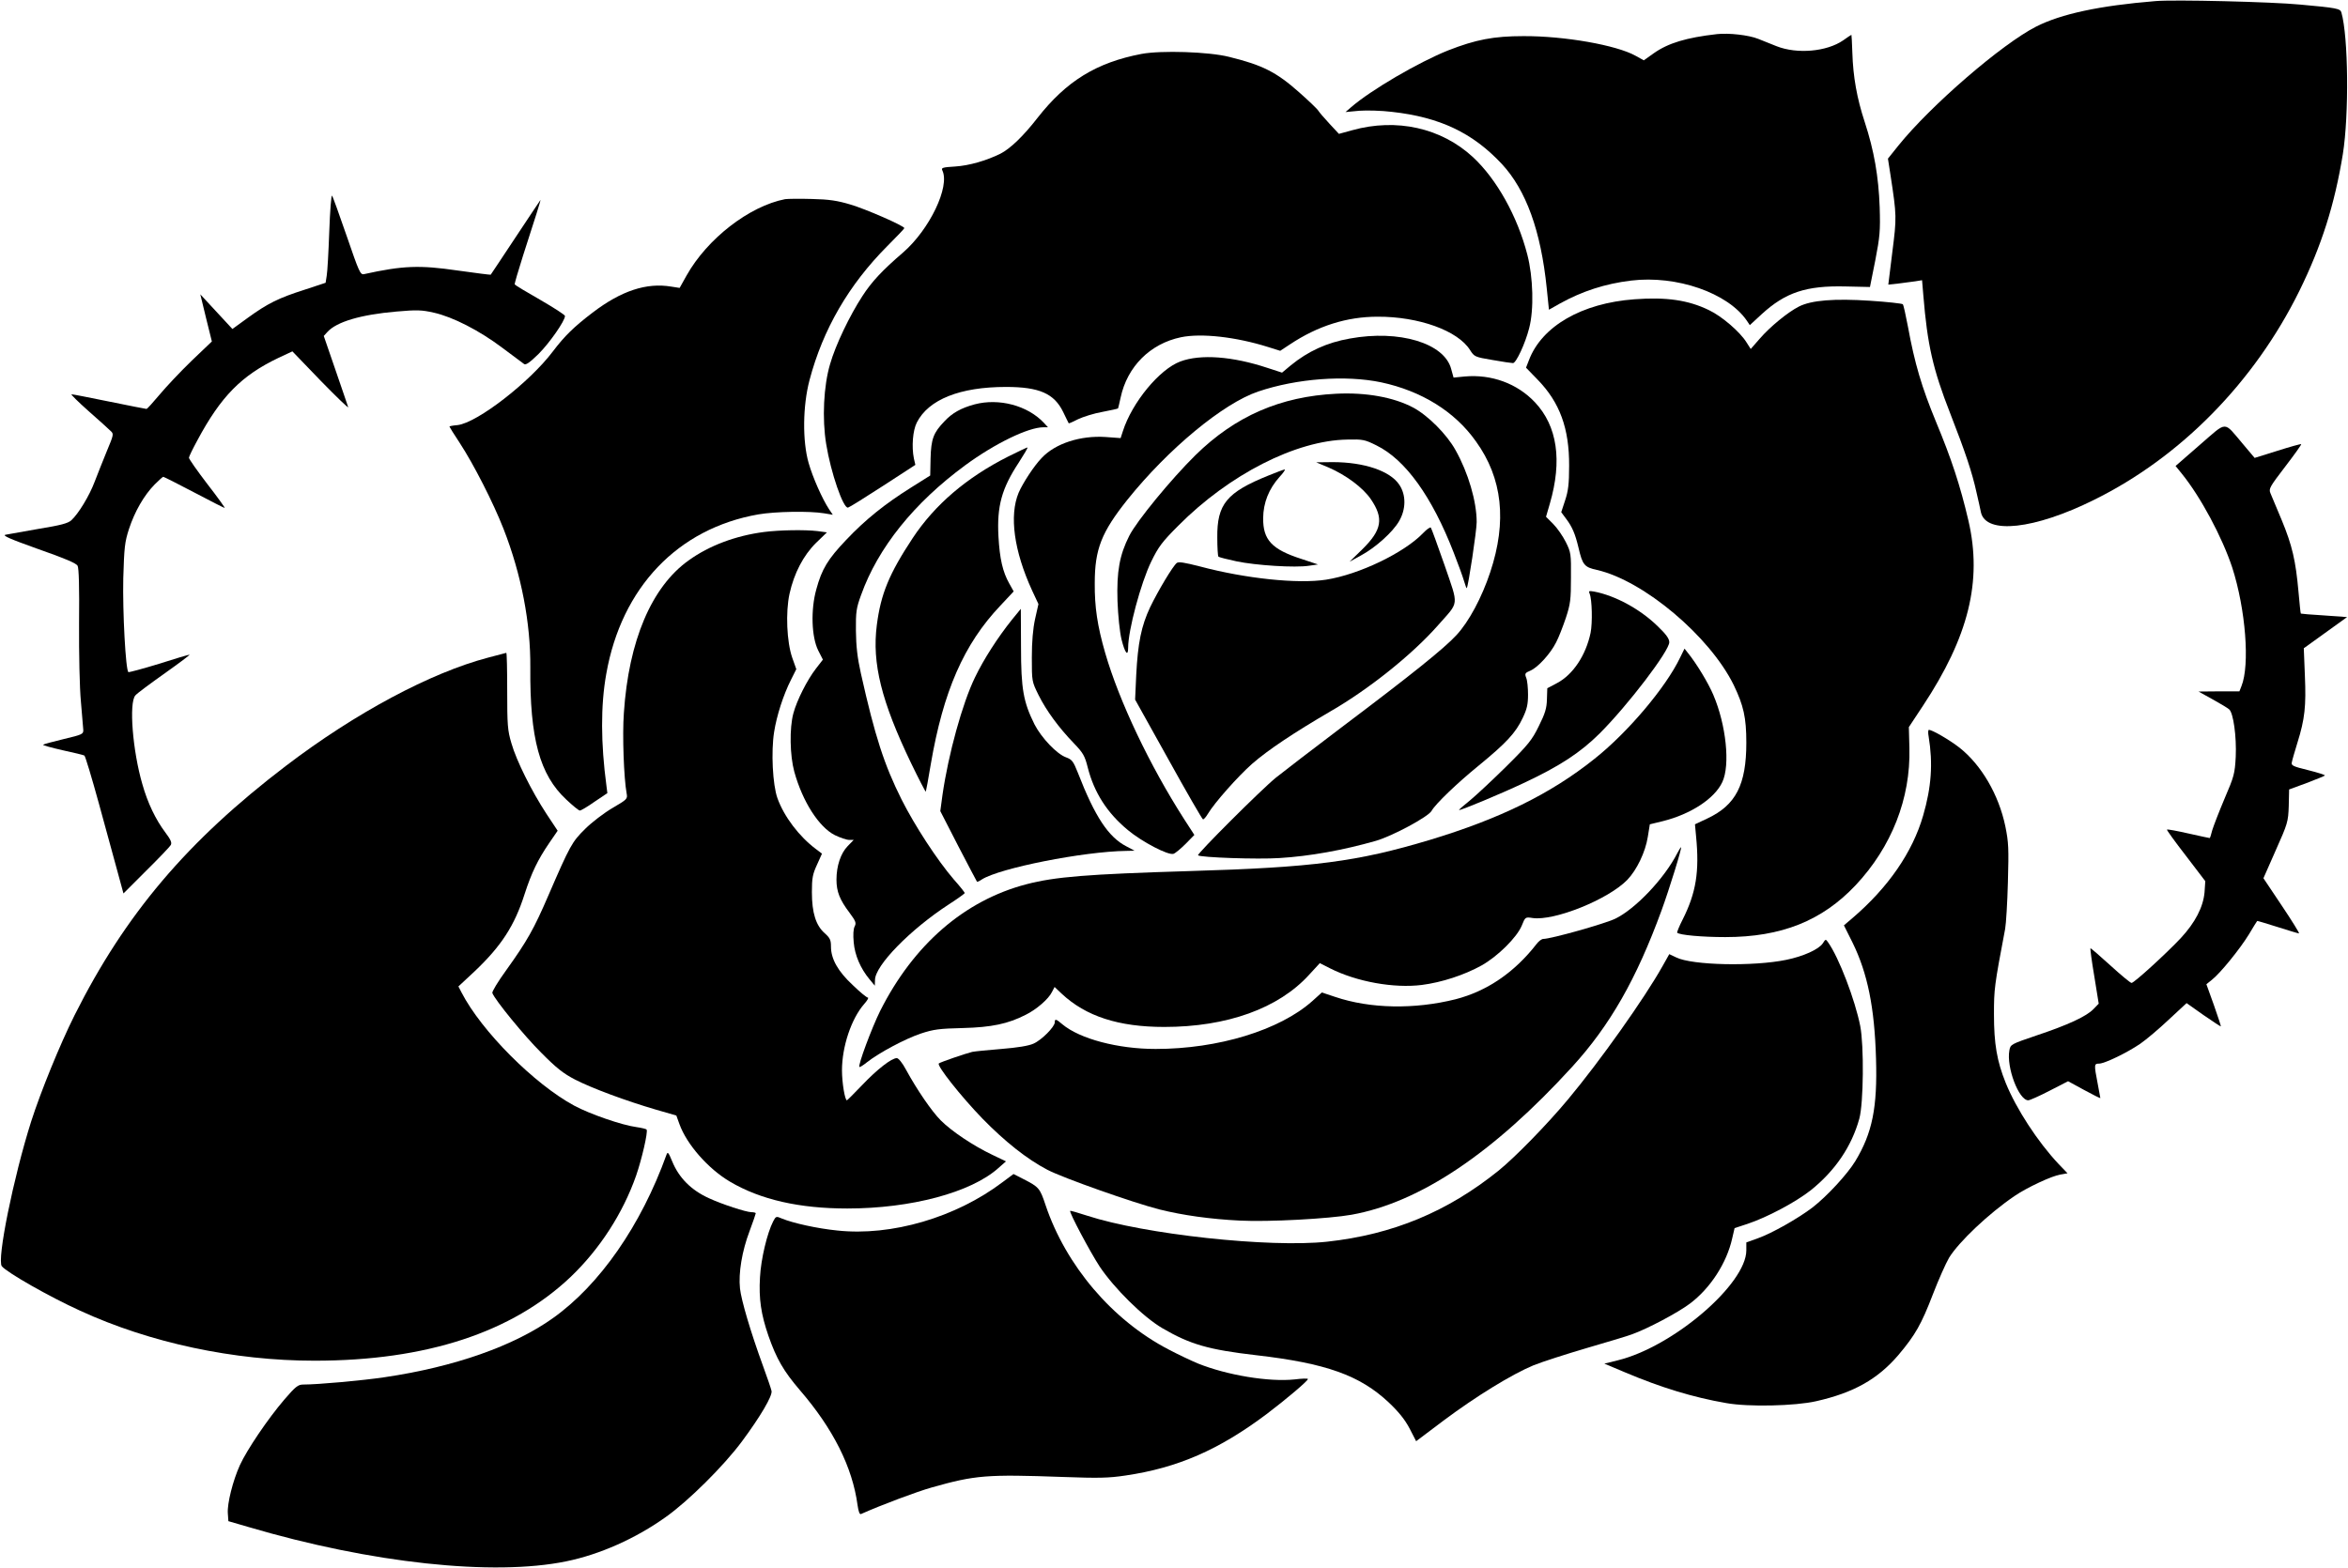
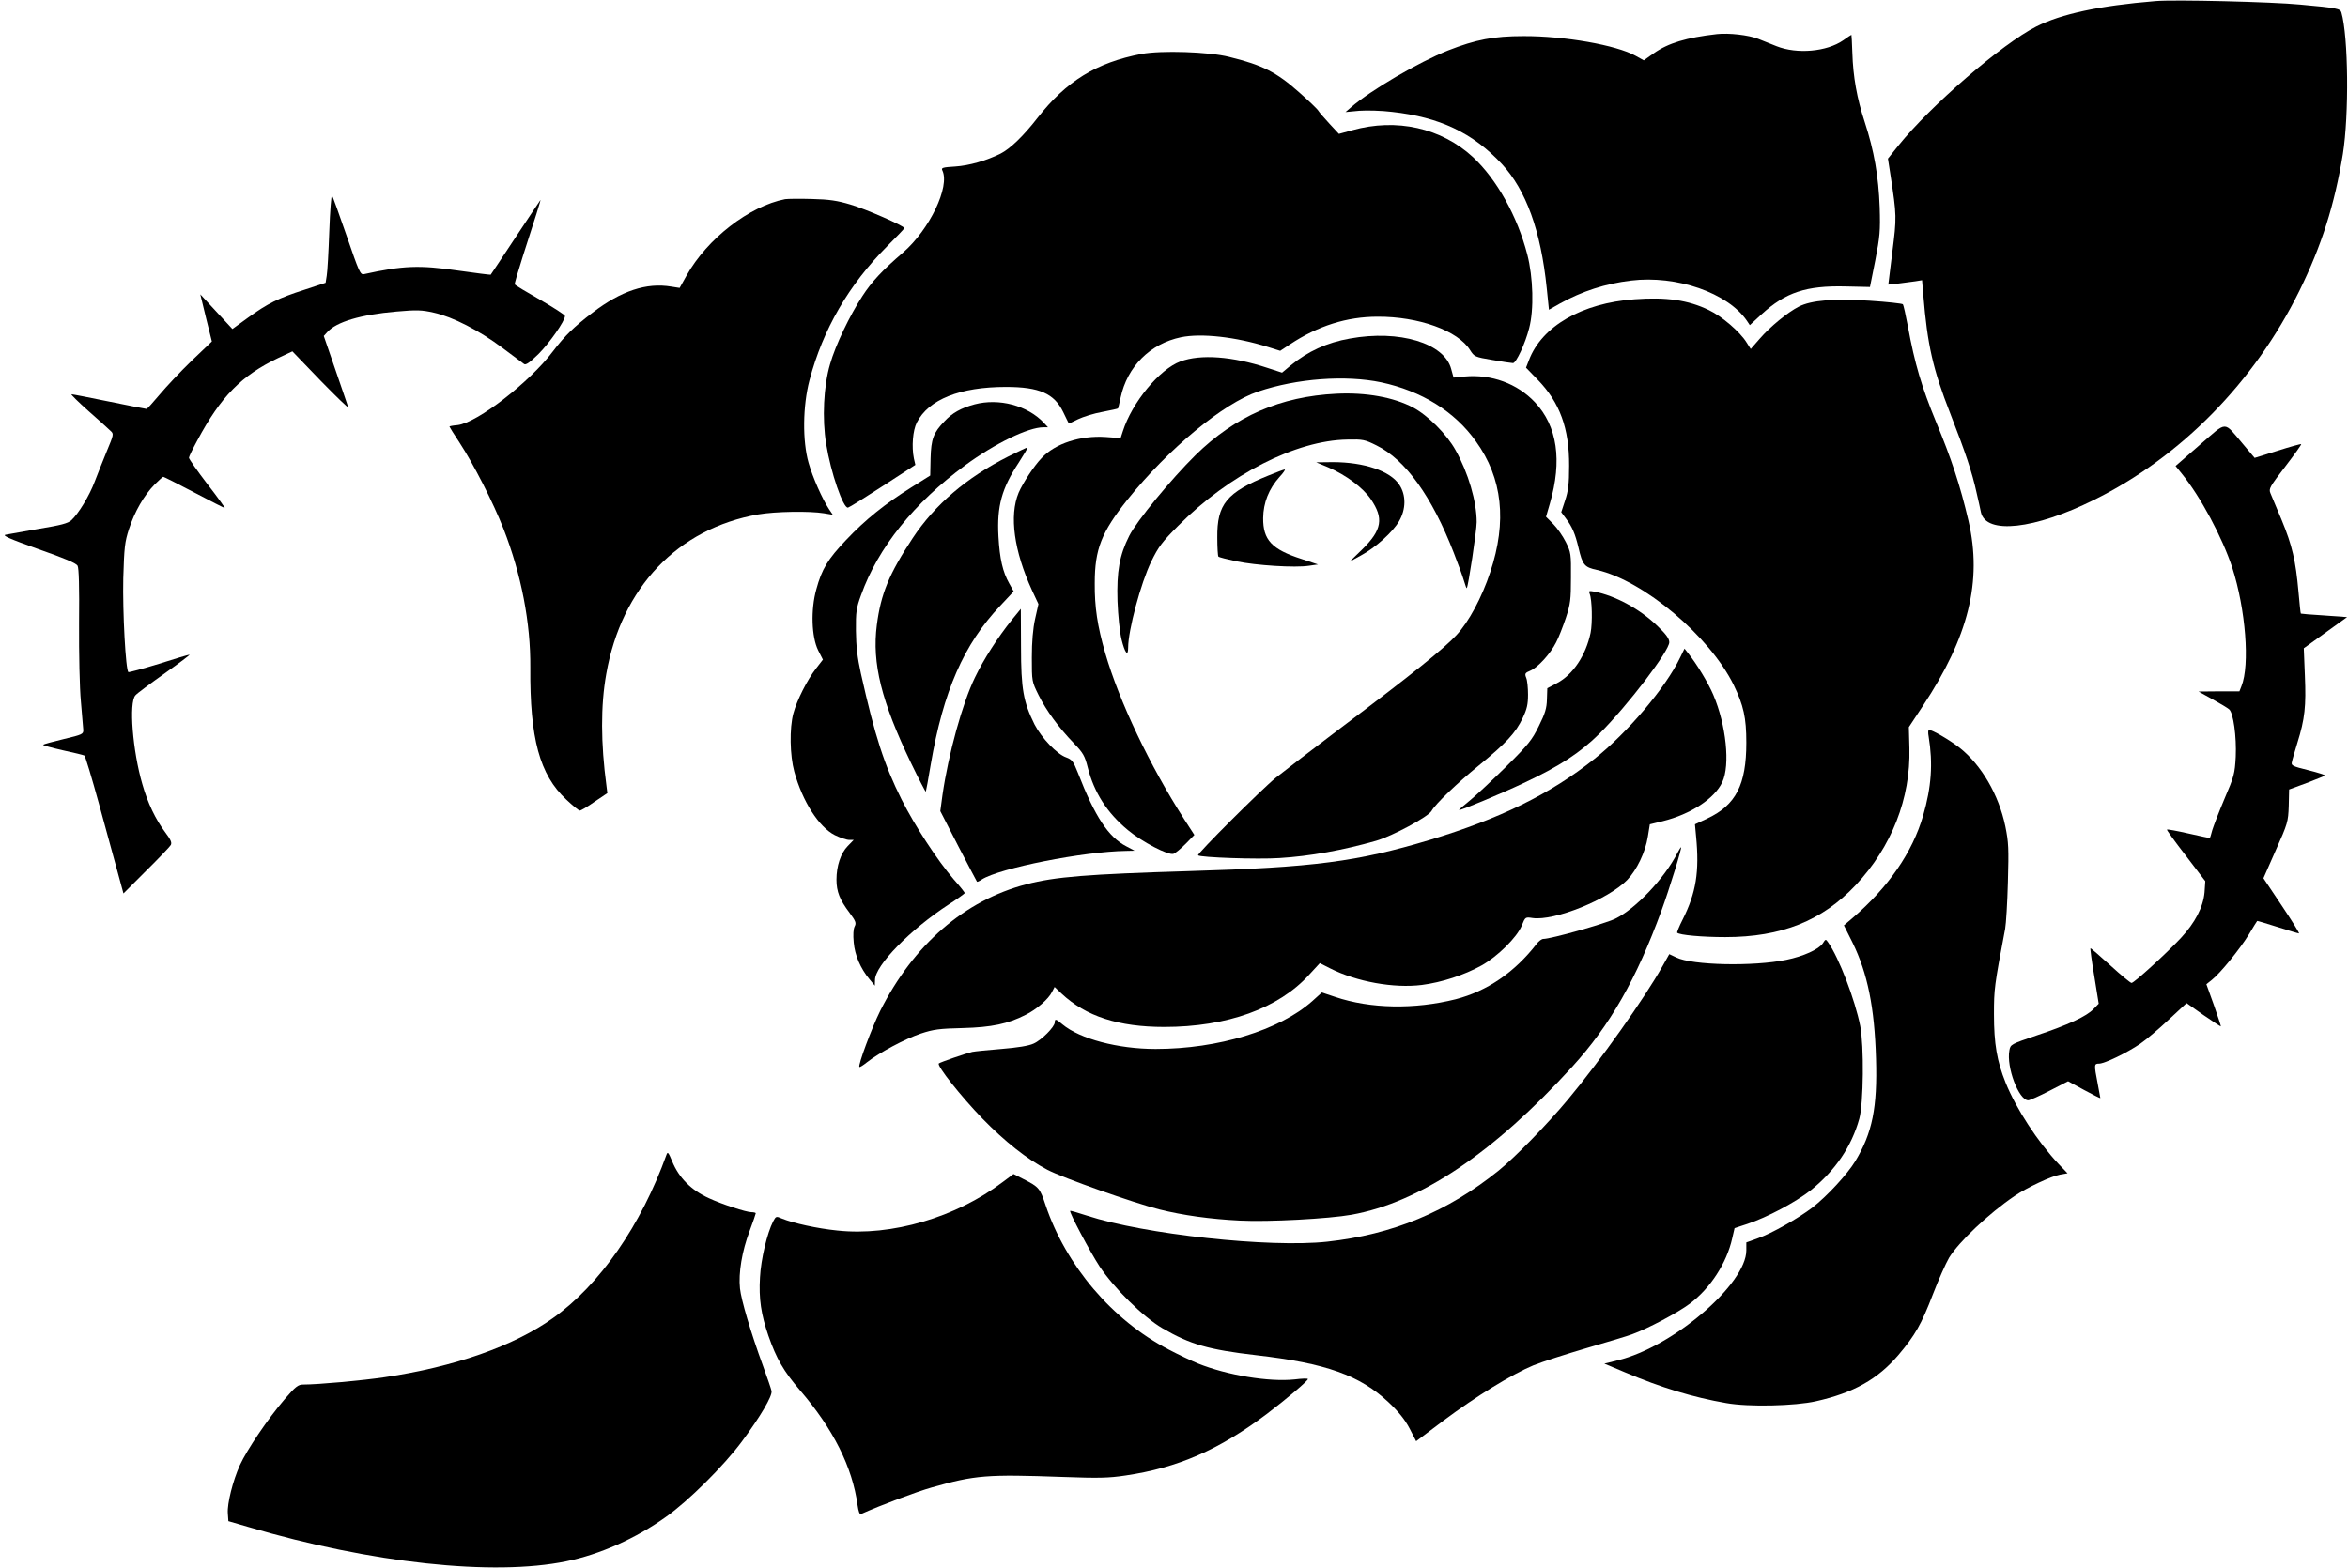
<svg xmlns="http://www.w3.org/2000/svg" version="1.0" width="1280pt" height="855pt" viewBox="0 0 1280 855" preserveAspectRatio="xMidYMid meet">
  <g transform="translate(0,855) scale(0.1,-0.1)" fill="#000000" stroke="none">
    <path d="M11750 8544 c-306 -25 -514 -70 -650 -139 -187 -95 -576 -431 -752 -650 l-56 -70 14 -90 c34 -222 34 -230 10 -419 l-22 -178 56 6 c30 4 71 9 91 12 l37 6 7 -83 c22 -269 52 -402 146 -642 83 -213 120 -323 144 -433 10 -43 21 -92 24 -108 28 -122 292 -93 616 68 473 233 875 643 1120 1140 121 246 192 470 237 746 34 215 30 640 -8 772 -6 21 -24 25 -224 43 -154 15 -690 28 -790 19z" />
    <path d="M9360 8364 c-167 -19 -266 -49 -344 -104 l-55 -39 -45 25 c-104 58 -387 108 -611 107 -163 0 -260 -19 -411 -78 -162 -65 -419 -215 -529 -310 l-30 -26 75 7 c41 3 121 1 178 -6 261 -29 440 -114 599 -284 132 -142 213 -364 245 -678 l12 -117 60 34 c121 67 247 108 388 125 248 30 527 -67 631 -219 l16 -24 65 60 c130 119 243 156 456 151 l134 -3 29 145 c25 130 28 160 24 290 -6 167 -30 307 -82 466 -42 128 -63 245 -67 376 -2 54 -4 98 -5 98 -1 0 -22 -13 -45 -30 -90 -62 -251 -76 -363 -32 -27 11 -73 29 -100 40 -52 21 -161 33 -225 26z" />
    <path d="M6223 8256 c-246 -47 -410 -148 -568 -350 -76 -98 -148 -167 -201 -194 -77 -38 -170 -65 -247 -70 -68 -4 -77 -7 -70 -21 43 -88 -69 -322 -214 -448 -113 -97 -171 -159 -222 -238 -69 -106 -146 -266 -176 -371 -35 -118 -44 -297 -21 -436 25 -155 93 -352 119 -346 8 2 93 55 190 118 l177 115 -8 35 c-13 64 -6 153 16 196 64 126 236 194 486 194 182 0 263 -36 312 -137 15 -32 29 -59 30 -61 1 -2 24 8 51 22 27 13 87 32 133 40 46 9 84 17 85 19 1 1 7 27 14 59 36 169 161 294 329 329 111 23 299 2 474 -53 l67 -21 53 35 c152 101 310 151 478 151 224 1 438 -76 504 -182 23 -36 26 -38 122 -54 55 -10 105 -17 112 -17 17 0 67 107 88 190 27 101 22 279 -10 402 -54 209 -167 411 -296 531 -173 160 -417 214 -658 147 l-73 -20 -52 56 c-29 31 -56 63 -60 70 -4 8 -51 53 -104 100 -125 111 -200 149 -383 194 -111 28 -370 36 -477 16z" />
    <path d="M1795 7288 c-4 -111 -10 -220 -14 -242 l-6 -38 -115 -38 c-141 -45 -200 -74 -309 -153 l-84 -61 -88 95 -87 94 31 -128 32 -129 -111 -106 c-61 -59 -139 -142 -174 -184 -36 -43 -68 -78 -71 -78 -4 0 -95 18 -203 40 -107 22 -200 40 -206 40 -6 0 36 -41 92 -91 57 -50 111 -99 121 -109 18 -16 17 -20 -21 -111 -21 -52 -51 -126 -66 -166 -29 -77 -88 -174 -127 -210 -19 -17 -57 -27 -179 -47 -85 -15 -166 -29 -180 -32 -19 -4 24 -23 178 -78 143 -50 207 -77 215 -91 7 -14 10 -112 8 -315 -1 -165 3 -352 10 -425 6 -71 12 -141 13 -155 1 -23 -5 -26 -106 -50 -59 -14 -110 -28 -113 -31 -3 -3 45 -16 106 -30 60 -13 114 -26 119 -29 5 -3 41 -123 80 -265 39 -143 85 -311 102 -373 l31 -114 124 124 c68 67 129 131 134 140 7 13 0 29 -30 69 -52 69 -96 160 -125 263 -53 182 -74 444 -38 484 9 11 82 65 161 121 79 56 139 101 134 101 -5 0 -80 -22 -167 -50 -88 -27 -163 -47 -166 -45 -15 9 -32 329 -28 511 5 169 8 198 31 269 31 95 82 184 140 243 23 23 44 42 47 42 3 0 79 -38 168 -85 89 -47 164 -85 167 -85 3 0 -39 59 -95 131 -55 72 -100 136 -100 143 0 6 21 49 46 95 128 239 240 353 441 449 l77 36 154 -160 c85 -87 152 -152 150 -144 -3 8 -33 99 -69 202 l-64 186 20 22 c50 55 180 94 375 111 113 10 139 9 205 -6 103 -23 248 -97 374 -192 57 -43 110 -82 118 -88 9 -7 30 7 79 55 59 59 144 180 144 207 0 6 -61 45 -135 88 -74 42 -137 80 -139 84 -2 3 19 74 45 156 66 204 99 308 95 304 -2 -2 -63 -94 -136 -204 -73 -110 -133 -201 -135 -203 -1 -1 -83 9 -181 23 -206 30 -297 27 -510 -20 -20 -4 -27 13 -94 208 -40 116 -76 216 -80 220 -4 5 -11 -83 -15 -195z" />
    <path d="M4280 7464 c-195 -38 -424 -215 -537 -416 l-38 -68 -45 7 c-136 23 -274 -23 -430 -142 -102 -78 -152 -127 -215 -210 -128 -170 -413 -390 -520 -403 -25 -2 -45 -6 -45 -8 0 -2 25 -42 56 -89 77 -118 183 -326 239 -469 97 -248 148 -513 146 -756 -3 -387 51 -585 196 -720 35 -33 68 -60 74 -60 6 0 42 21 80 48 l70 47 -5 40 c-31 232 -32 437 -1 610 83 472 390 793 829 870 93 16 279 19 358 6 l48 -8 -21 31 c-36 55 -88 171 -111 252 -34 119 -32 311 5 451 73 277 214 520 424 731 51 51 93 95 93 98 0 12 -212 105 -295 129 -70 21 -116 28 -210 30 -66 2 -131 1 -145 -1z" />
    <path d="M8910 6918 c-287 -21 -505 -147 -575 -332 l-16 -41 63 -65 c121 -124 173 -266 172 -470 0 -100 -5 -138 -22 -189 l-21 -64 23 -31 c37 -48 53 -87 71 -162 22 -95 32 -107 101 -122 254 -58 614 -361 745 -627 54 -112 69 -178 69 -315 0 -229 -57 -340 -212 -413 l-68 -32 6 -65 c19 -193 0 -309 -73 -454 -19 -37 -32 -70 -30 -72 12 -13 138 -24 262 -24 307 0 528 89 711 283 196 209 300 473 293 747 l-3 115 76 115 c250 378 325 681 249 1010 -45 193 -93 338 -177 540 -78 189 -116 317 -153 519 -12 63 -24 118 -28 122 -5 4 -85 13 -178 19 -195 13 -321 3 -389 -32 -59 -30 -156 -109 -213 -175 l-49 -56 -23 36 c-35 57 -135 143 -205 176 -113 55 -233 72 -406 59z" />
    <path d="M7359 6704 c-126 -22 -229 -70 -322 -146 l-48 -40 -80 26 c-190 63 -364 76 -474 35 -114 -42 -264 -224 -314 -381 l-12 -37 -82 6 c-137 9 -274 -35 -348 -114 -42 -43 -103 -137 -126 -190 -52 -125 -25 -318 73 -532 l35 -75 -18 -80 c-12 -54 -18 -125 -18 -212 0 -130 0 -130 37 -205 42 -84 109 -176 193 -263 50 -52 59 -68 75 -132 35 -137 106 -247 218 -340 78 -65 220 -139 249 -130 10 3 40 28 67 55 l47 48 -55 85 c-189 295 -354 642 -431 907 -43 149 -58 251 -57 381 0 186 37 278 178 455 223 278 523 526 713 590 210 71 475 91 671 50 219 -47 401 -159 516 -322 145 -201 170 -436 78 -713 -46 -139 -117 -271 -184 -343 -67 -73 -244 -215 -625 -502 -159 -120 -321 -245 -360 -276 -82 -67 -431 -416 -424 -423 12 -12 325 -23 444 -15 165 10 348 43 526 94 90 26 285 131 303 163 21 38 139 151 258 248 150 123 201 178 239 259 23 48 29 74 29 127 0 37 -4 78 -10 92 -9 23 -6 27 23 39 41 18 109 92 140 154 14 26 37 86 53 133 25 76 28 100 28 220 1 129 0 138 -28 194 -16 32 -47 77 -69 99 l-39 39 21 72 c68 234 41 422 -81 552 -97 103 -237 154 -383 141 l-61 -6 -13 47 c-37 141 -283 215 -552 166z" />
    <path d="M7285 6403 c-305 -15 -551 -122 -768 -335 -132 -130 -321 -360 -361 -440 -53 -105 -69 -194 -64 -356 3 -79 12 -168 22 -209 18 -73 36 -97 36 -45 0 95 69 353 126 470 39 80 59 107 147 195 278 280 643 466 922 470 84 2 95 0 159 -32 157 -77 302 -278 421 -585 24 -61 49 -130 56 -154 7 -23 13 -41 15 -39 8 8 54 313 54 360 0 113 -46 269 -115 392 -48 87 -151 190 -232 233 -106 56 -257 83 -418 75z" />
    <path d="M5313 6345 c-74 -20 -122 -47 -164 -92 -61 -63 -73 -97 -76 -202 l-2 -94 -105 -66 c-142 -89 -249 -175 -353 -285 -100 -105 -133 -159 -163 -270 -31 -111 -26 -259 10 -332 l26 -51 -38 -49 c-48 -62 -104 -173 -123 -244 -22 -81 -19 -230 5 -318 45 -163 134 -302 221 -346 29 -14 64 -26 78 -26 l25 0 -33 -34 c-38 -39 -61 -108 -61 -183 0 -65 18 -110 71 -180 34 -46 38 -56 28 -75 -7 -14 -9 -45 -5 -87 6 -70 37 -142 86 -201 l29 -35 1 31 c0 79 193 276 402 412 48 31 87 59 87 62 1 3 -26 37 -60 75 -90 105 -212 292 -284 435 -95 190 -145 344 -222 688 -19 86 -26 147 -27 232 -1 103 2 124 28 195 92 258 289 503 568 708 162 119 344 207 426 207 l25 0 -23 25 c-89 94 -244 135 -377 100z" />
    <path d="M11992 6124 l-132 -115 34 -42 c103 -127 220 -346 275 -512 73 -227 97 -532 50 -647 l-11 -28 -112 0 -111 -1 76 -42 c42 -23 83 -48 91 -55 23 -19 41 -149 36 -259 -5 -92 -9 -107 -61 -228 -30 -71 -60 -149 -67 -172 -6 -24 -12 -43 -14 -43 -2 0 -54 11 -116 25 -62 14 -114 24 -117 21 -2 -2 44 -66 103 -142 l106 -139 -4 -60 c-7 -81 -51 -166 -130 -251 -80 -85 -254 -244 -268 -244 -6 0 -58 43 -116 96 -58 53 -107 95 -108 93 -2 -2 7 -71 21 -153 l24 -149 -28 -29 c-38 -40 -139 -87 -310 -144 -141 -48 -143 -49 -149 -82 -17 -91 51 -272 103 -272 8 0 60 23 116 52 l101 52 88 -48 c48 -26 88 -46 88 -44 0 2 -7 38 -15 81 -20 103 -19 107 8 107 30 0 152 59 224 108 32 22 102 81 155 131 l98 91 92 -65 c51 -35 93 -63 95 -62 1 1 -16 54 -38 116 l-41 114 30 24 c45 35 153 168 202 248 23 39 43 71 45 73 1 1 51 -14 111 -33 60 -19 112 -35 117 -35 4 0 -38 68 -93 150 l-101 151 67 152 c65 146 68 155 71 242 l2 90 95 35 c52 20 97 38 100 41 3 3 -38 16 -90 29 -86 21 -95 26 -90 44 2 12 16 59 30 105 41 131 48 201 41 366 l-6 150 118 85 118 85 -125 9 c-69 4 -126 9 -127 10 -2 1 -7 55 -13 120 -15 168 -34 251 -91 389 -28 67 -56 134 -62 148 -10 24 -3 35 81 145 50 65 89 120 87 122 -2 2 -60 -14 -129 -36 l-125 -39 -64 76 c-108 127 -82 127 -235 -5z" />
    <path d="M5497 6061 c-228 -115 -401 -263 -522 -446 -128 -194 -173 -303 -195 -473 -27 -209 25 -417 187 -754 42 -87 78 -156 80 -155 1 2 14 69 27 149 68 398 180 655 379 865 l73 78 -24 43 c-36 64 -52 134 -59 257 -9 165 18 262 111 403 29 45 51 82 47 82 -3 0 -50 -22 -104 -49z" />
    <path d="M7242 6001 c95 -41 188 -110 231 -173 71 -104 61 -167 -45 -272 l-71 -69 62 34 c80 43 174 128 208 187 38 65 39 143 1 199 -50 75 -191 123 -363 123 l-90 -1 67 -28z" />
    <path d="M6915 5957 c-228 -92 -281 -156 -279 -339 0 -54 3 -100 6 -103 3 -4 48 -15 99 -26 105 -22 320 -36 395 -24 l49 7 -90 30 c-162 52 -210 104 -209 223 1 84 31 159 89 224 21 22 33 41 29 41 -5 0 -45 -15 -89 -33z" />
-     <path d="M7759 5644 c-103 -108 -350 -227 -530 -255 -154 -24 -439 6 -687 72 -86 22 -117 27 -127 19 -22 -18 -101 -150 -145 -241 -48 -102 -67 -194 -76 -371 l-6 -133 181 -325 c99 -179 184 -326 189 -328 4 -1 16 12 26 29 36 61 165 206 242 274 87 76 230 171 427 286 210 121 447 311 586 469 117 133 114 99 36 328 -38 108 -71 200 -75 205 -3 4 -22 -9 -41 -29z" />
-     <path d="M4165 5649 c-154 -20 -299 -74 -411 -155 -202 -144 -327 -438 -353 -832 -9 -121 0 -357 15 -438 6 -31 3 -33 -77 -80 -46 -27 -113 -78 -149 -114 -72 -71 -82 -89 -201 -364 -78 -181 -115 -247 -229 -406 -45 -62 -79 -118 -76 -125 14 -38 176 -236 266 -325 83 -84 121 -114 185 -147 91 -47 277 -116 441 -164 l111 -32 17 -47 c40 -111 157 -244 276 -314 166 -98 378 -146 639 -146 347 0 674 87 823 220 l42 37 -75 36 c-103 49 -221 128 -280 187 -50 50 -130 167 -190 277 -19 36 -41 63 -50 63 -29 0 -107 -61 -188 -146 -44 -46 -82 -84 -84 -84 -11 0 -27 96 -27 163 0 130 51 282 121 362 17 19 26 35 20 35 -6 0 -43 30 -82 68 -81 75 -119 143 -119 210 0 36 -5 47 -34 73 -48 42 -70 111 -70 224 0 77 4 98 28 150 l27 60 -33 25 c-91 68 -174 177 -210 278 -26 73 -35 253 -18 360 14 90 51 204 92 285 l29 58 -22 62 c-30 86 -37 248 -15 349 25 113 76 210 145 278 l59 57 -52 7 c-68 8 -205 6 -291 -5z" />
    <path d="M8666 5312 c13 -31 16 -158 5 -213 -26 -123 -96 -228 -183 -274 l-53 -28 -2 -60 c-1 -49 -10 -78 -44 -146 -37 -76 -57 -101 -178 -221 -75 -74 -164 -157 -198 -185 -34 -27 -61 -51 -59 -52 4 -5 227 88 350 146 199 93 311 167 416 271 155 155 380 450 380 498 0 19 -17 43 -63 87 -95 93 -231 167 -346 189 -29 5 -32 4 -25 -12z" />
    <path d="M5516 5170 c-76 -95 -153 -214 -201 -314 -69 -142 -145 -419 -177 -640 l-12 -89 98 -191 c55 -105 100 -192 102 -194 1 -2 13 3 26 12 96 62 555 153 788 156 l45 1 -45 24 c-97 50 -171 161 -264 401 -25 63 -32 72 -64 84 -51 18 -134 106 -172 179 -61 123 -74 192 -74 424 -1 114 -1 207 -1 207 0 0 -22 -27 -49 -60z" />
    <path d="M9159 4964 c-78 -163 -286 -409 -468 -553 -239 -191 -516 -326 -896 -441 -397 -119 -632 -150 -1310 -170 -560 -17 -733 -31 -890 -72 -337 -88 -615 -329 -797 -691 -46 -93 -122 -297 -113 -305 2 -3 21 9 42 26 66 52 209 128 293 156 69 23 102 27 228 30 158 4 247 23 343 72 59 29 125 86 144 125 l14 27 38 -36 c132 -124 311 -182 560 -182 342 0 623 101 790 285 l58 63 55 -28 c146 -74 349 -110 501 -91 109 14 231 54 325 106 88 49 194 154 220 218 19 47 19 47 59 41 118 -17 412 101 516 208 52 54 99 152 112 235 l11 68 70 17 c153 38 283 123 325 213 44 93 21 312 -49 476 -27 64 -91 170 -138 228 l-19 24 -24 -49z" />
-     <path d="M2661 4964 c-315 -83 -724 -302 -1102 -590 -538 -410 -876 -809 -1152 -1359 -81 -162 -185 -418 -237 -580 -97 -306 -188 -756 -160 -790 29 -35 259 -166 426 -242 382 -176 839 -273 1279 -273 608 0 1077 154 1396 457 158 151 285 347 357 553 31 90 65 237 57 250 -2 4 -28 10 -56 14 -77 10 -254 71 -339 117 -217 117 -506 407 -614 617 l-17 33 86 80 c148 140 220 251 275 424 38 117 72 187 134 278 l46 67 -61 92 c-81 124 -164 290 -191 385 -21 70 -23 100 -23 286 0 114 -2 207 -5 207 -3 -1 -47 -12 -99 -26z" />
    <path d="M10514 4533 c24 -146 15 -275 -30 -430 -58 -201 -191 -393 -385 -559 l-47 -40 47 -94 c82 -167 120 -354 128 -632 8 -268 -20 -406 -113 -560 -44 -72 -155 -192 -234 -253 -76 -58 -220 -140 -296 -167 l-64 -23 0 -43 c0 -184 -399 -526 -701 -600 l-73 -18 114 -48 c194 -82 370 -136 550 -167 121 -22 376 -16 490 10 205 46 336 120 449 252 92 109 125 167 188 331 30 78 70 168 88 199 54 88 217 242 357 337 67 46 202 109 249 117 l40 7 -49 51 c-113 120 -231 301 -288 442 -48 119 -64 213 -64 374 0 137 2 155 61 466 5 28 12 142 15 255 5 183 4 216 -14 304 -36 173 -131 335 -250 429 -54 42 -148 97 -167 97 -4 0 -5 -17 -1 -37z" />
    <path d="M9144 3898 c-71 -139 -229 -305 -339 -358 -59 -28 -350 -110 -392 -110 -8 0 -25 -12 -36 -27 -121 -156 -271 -258 -442 -302 -224 -56 -465 -52 -657 13 l-72 24 -52 -47 c-179 -159 -513 -261 -854 -261 -206 0 -413 55 -508 134 -35 30 -42 32 -42 11 0 -24 -72 -97 -116 -116 -26 -12 -88 -22 -175 -29 -73 -6 -145 -13 -159 -16 -37 -9 -174 -56 -182 -63 -13 -11 121 -180 237 -300 124 -127 244 -222 355 -280 86 -45 469 -180 610 -216 128 -32 277 -53 440 -61 155 -8 485 10 608 32 373 67 773 336 1203 807 206 226 350 478 487 853 42 115 113 344 106 344 -2 0 -11 -15 -20 -32z" />
    <path d="M9937 3406 c-22 -33 -106 -71 -199 -90 -179 -37 -513 -30 -600 13 l-38 18 -36 -64 c-97 -174 -343 -521 -516 -728 -114 -137 -288 -315 -378 -388 -279 -225 -578 -349 -935 -388 -314 -34 -997 40 -1309 142 -49 16 -90 28 -92 26 -7 -6 108 -223 161 -304 80 -119 236 -274 342 -336 151 -88 251 -117 511 -147 382 -44 565 -110 722 -257 54 -51 88 -93 114 -142 l36 -70 150 113 c178 133 372 252 490 301 47 19 178 61 290 94 113 33 224 66 247 75 86 31 250 118 315 167 111 83 201 221 231 356 l13 56 70 23 c108 36 262 118 346 184 132 106 222 238 264 390 23 83 26 397 5 505 -28 142 -116 373 -175 456 -13 19 -14 19 -29 -5z" />
    <path d="M3634 2255 c-139 -387 -365 -712 -620 -893 -213 -152 -537 -266 -917 -322 -120 -18 -363 -40 -444 -40 -28 0 -42 -11 -103 -82 -90 -105 -204 -274 -242 -357 -39 -86 -70 -211 -66 -263 l3 -43 110 -32 c667 -197 1334 -269 1732 -187 182 37 380 125 543 242 123 87 316 279 414 411 101 136 168 250 162 276 -2 11 -23 72 -46 135 -69 189 -119 360 -126 424 -9 84 11 204 52 312 19 51 34 95 34 98 0 3 -11 6 -24 6 -28 0 -160 43 -231 76 -97 44 -164 111 -201 202 -19 46 -24 53 -30 37z" />
    <path d="M5466 2104 c-255 -193 -606 -296 -902 -264 -109 11 -240 40 -301 65 -32 14 -33 13 -48 -15 -33 -64 -67 -207 -72 -306 -7 -116 6 -202 46 -318 44 -126 83 -193 171 -296 182 -211 287 -420 315 -628 5 -34 11 -52 19 -48 107 48 304 122 386 145 237 67 298 72 715 57 194 -7 248 -6 341 8 285 42 509 140 769 335 107 81 225 181 225 191 0 4 -33 3 -72 -2 -140 -15 -369 23 -528 87 -36 15 -108 49 -161 77 -305 159 -558 456 -669 786 -31 93 -36 99 -120 142 l-55 28 -59 -44z" />
  </g>
</svg>